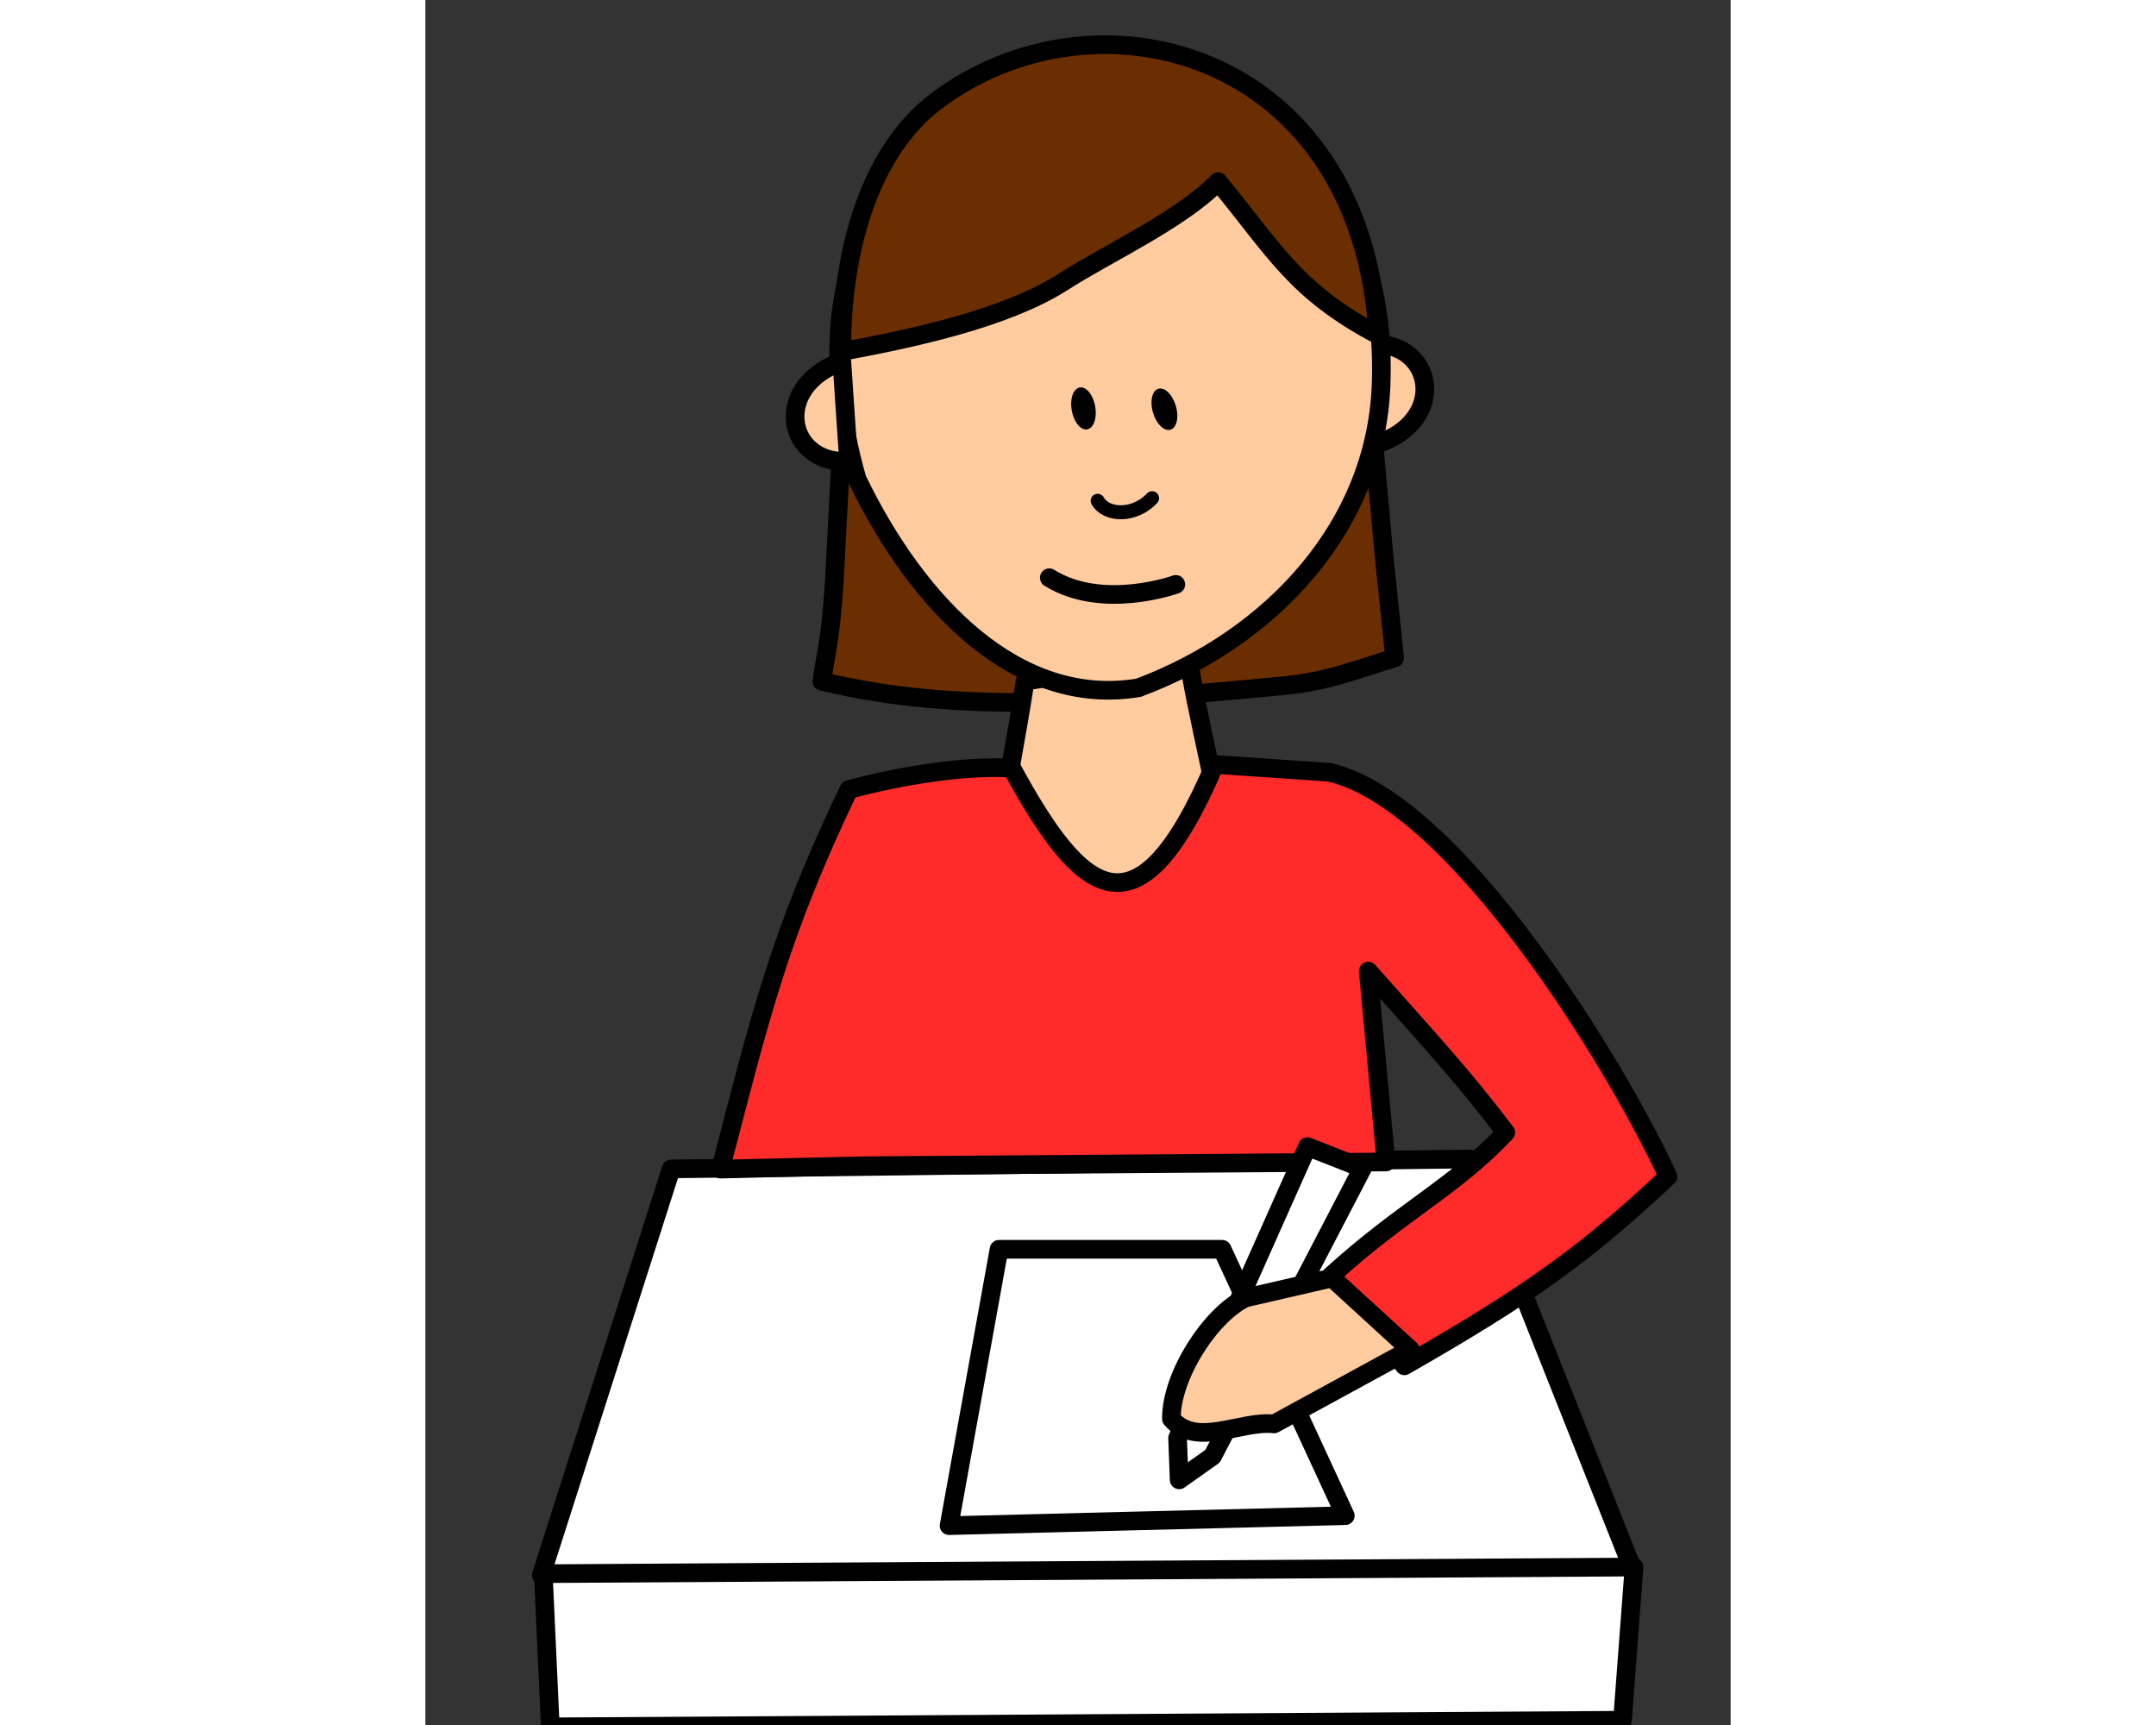
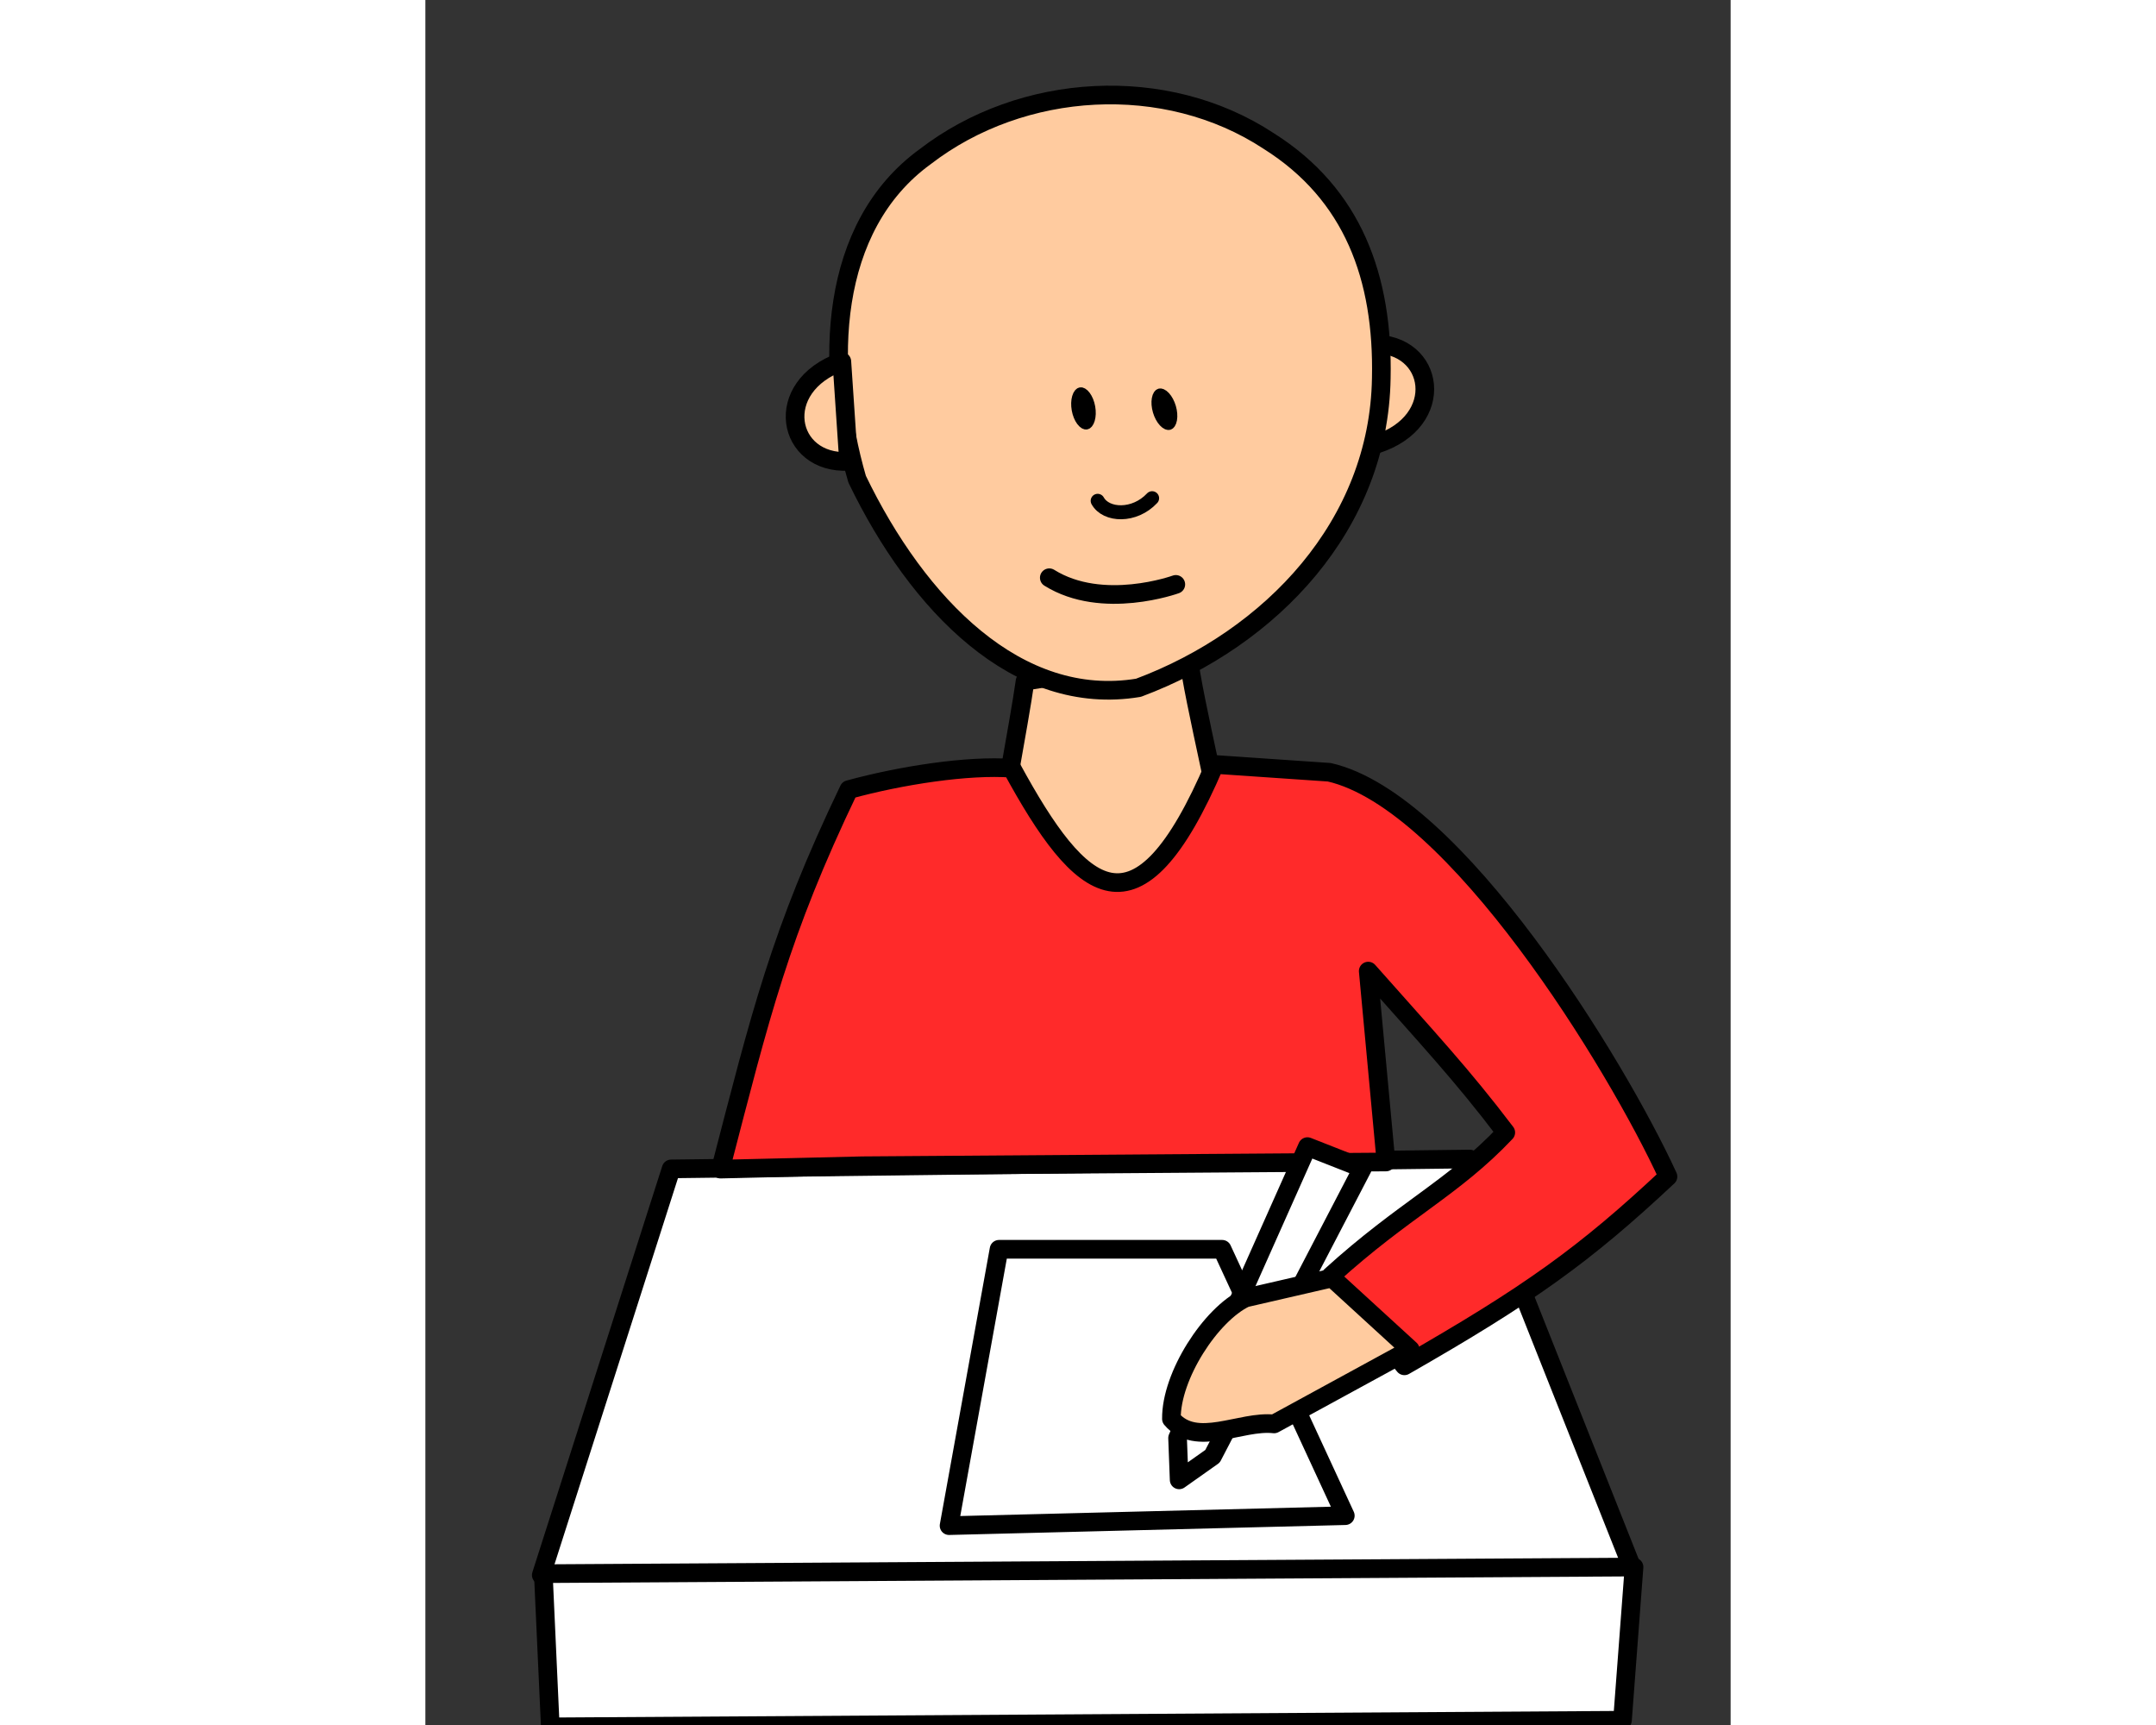
<svg xmlns="http://www.w3.org/2000/svg" version="1.1" width="100mm" height="80mm" viewBox="0 0 140 185">
  <rect x="0" y="0" width="140" height="185" fill="#333333" stroke="none" />
  <g transform="translate(-178.91 -308.76)">
    <g transform="translate(-181.48 -194.32)" stroke="#000" stroke-dashoffset="1.5" stroke-linecap="round" stroke-linejoin="round">
-       <path d="m405.42 543.28-1.17 22.2c-0.44 6.6-0.89 7.45-1.33 10.66 14.58 3.58 30.53 2.3 49.59 0.47 4.69-0.45 7.91-1.78 11.84-2.97l-1.14-11-2.43-26.86-55.36 7.5z" color="#000000" fill="#6b2e00" stroke-width="2" />
      <path d="m386.75 628.44 85.67-1.06 17.43 43.91-117.03 0.71 13.93-43.56z" fill="#fff" stroke-width="2" />
      <path d="m405.78 588.64z" fill="#fff" stroke-width="2" />
      <path d="m411.68 610.27-2.45 16.69" stroke-width="2" />
      <path d="m416.56 666.7 42.5-1.07-13.21-28.57h-23.93l-5.36 29.64z" fill="#fff" stroke-width="2" />
      <path d="m373.04 671.85 0.75 16.43 115-0.71 1.24-16.43-116.99 0.71z" fill="#fff" stroke-width="2" />
      <path d="m462.39 550.72c7.67-2.47 6.27-10.88-0.38-10.74l0.38 10.74z" color="#000000" fill="#ffcb9f" stroke-width="2" />
      <path d="m424.71 576.14c-0.6 4.28-2.98 16.78-3.57 21.07 6.9 7.31 18.8 4.6 25.71 0.71-0.48-5.64-4.17-19.95-4.64-24.64l-17.5 2.86z" color="#000000" fill="#ffcb9f" stroke-width="2" />
      <path d="m462.92 543.64c-0.25 15.69-11.77 27.87-26.04 33.2-12.95 2.16-23.69-8.91-30.18-22.37-3.55-12.2-3.05-27.08 7.3-34.59 10.4-8.01 25.79-8.95 36.84-1.68 9.04 5.69 12.31 14.66 12.08 25.44z" color="#000000" fill="#ffcb9f" stroke-width="2" />
      <path transform="matrix(.276 -.049 .082 .459 307.24 354.63)" d="m315.71 452.36c0 1.183-0.799 2.143-1.786 2.143s-1.786-0.959-1.786-2.143c0-1.183 0.799-2.143 1.786-2.143s1.786 0.959 1.786 2.143z" stroke-width="5.533" />
-       <path d="m405.06 540.78c7.19-1.34 17.51-3.46 23.8-7.51 4.59-2.96 12.5-6.56 16.56-10.71 6.13 7.44 8.27 11.74 17.14 16.43-1.82-30.7-30.45-37.92-47.43-25.02-6.92 5.25-10.15 15.74-10.07 26.81z" color="#000000" fill="#6b2e00" stroke-width="2" />
      <path transform="matrix(.269 -.079 .132 .448 295.5 369.11)" d="m315.71 452.36c0 1.183-0.799 2.143-1.786 2.143s-1.786-0.959-1.786-2.143c0-1.183 0.799-2.143 1.786-2.143s1.786 0.959 1.786 2.143z" stroke-width="5.533" />
      <path d="m432.5 556.79c0.9 1.62 3.94 1.75 5.84-0.28" fill="none" stroke-width="1.5" />
      <path d="m427.31 565.04c5.714 3.571 13.571 0.714 13.571 0.714" color="#000000" fill="none" stroke-width="2" />
      <path d="m405.06 541.85c-7.59 2.7-5.93 11.06 0.72 10.71l-0.72-10.71z" color="#000000" fill="#ffcb9f" stroke-width="2" />
      <path d="m465.4 649.56c13.332-7.628 19.302-11.887 28.271-20.295-5.5-12-22.829-40.293-36.329-43.363l-12.28-0.84c-8.32 19.48-14.38 13.99-21.77 0.41-4.67-0.35-11.86 0.75-17.48 2.29-7.41 15.45-9.47 24.14-13.77 40.7l15.24-0.36 56.143-0.403-1.906-20.473c6.37 7.199 10.02 11.066 14.753 17.31-5.623 5.954-10.885 8.224-18.773 15.39z" color="#000000" fill="#ff2a2a" stroke-width="2" />
      <path d="m455 626.05-13.93 31.25 0.17 4.49 3.58-2.53 16.08-30.89-5.9-2.32z" fill="#fff" stroke-width="2" />
      <path d="m457.64 640.14-9.29 2.14c-3.73 1.78-7.99 8.35-7.94 12.97 2.68 3.15 7.41 0.14 11.01 0.54l14.61-7.97-8.39-7.68z" color="#000000" fill="#ffcb9f" stroke-width="2" />
    </g>
  </g>
</svg>